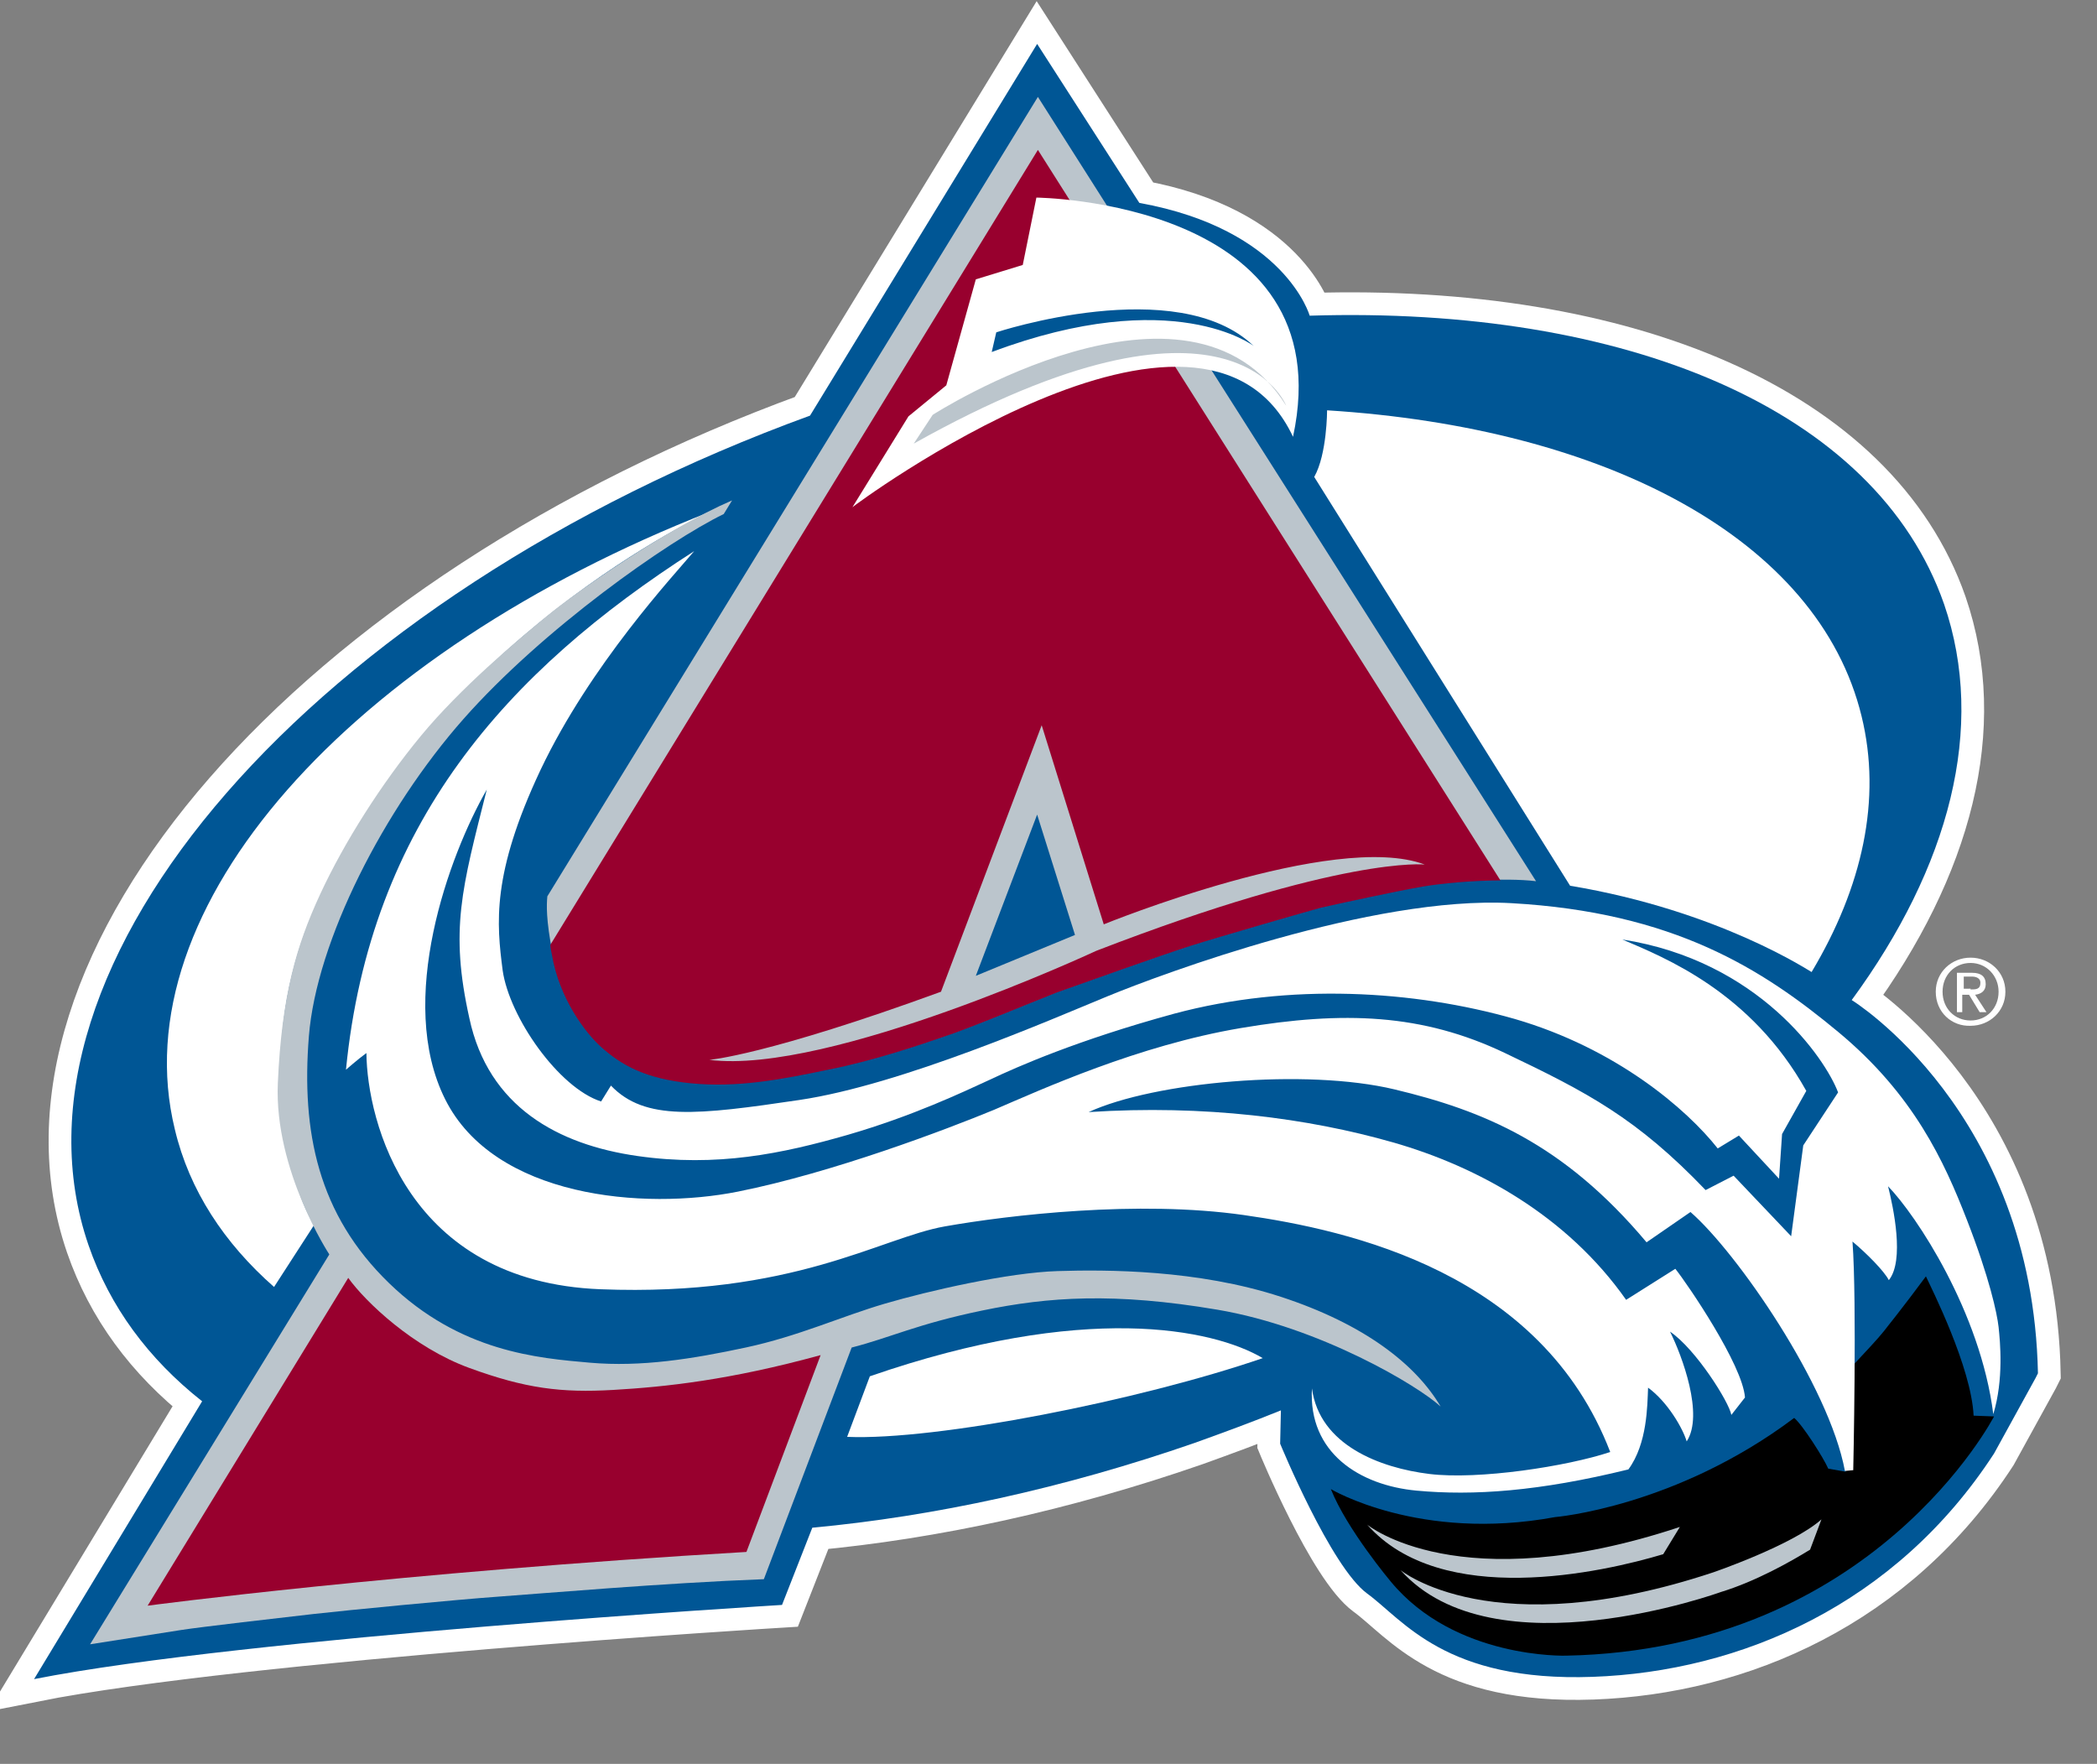
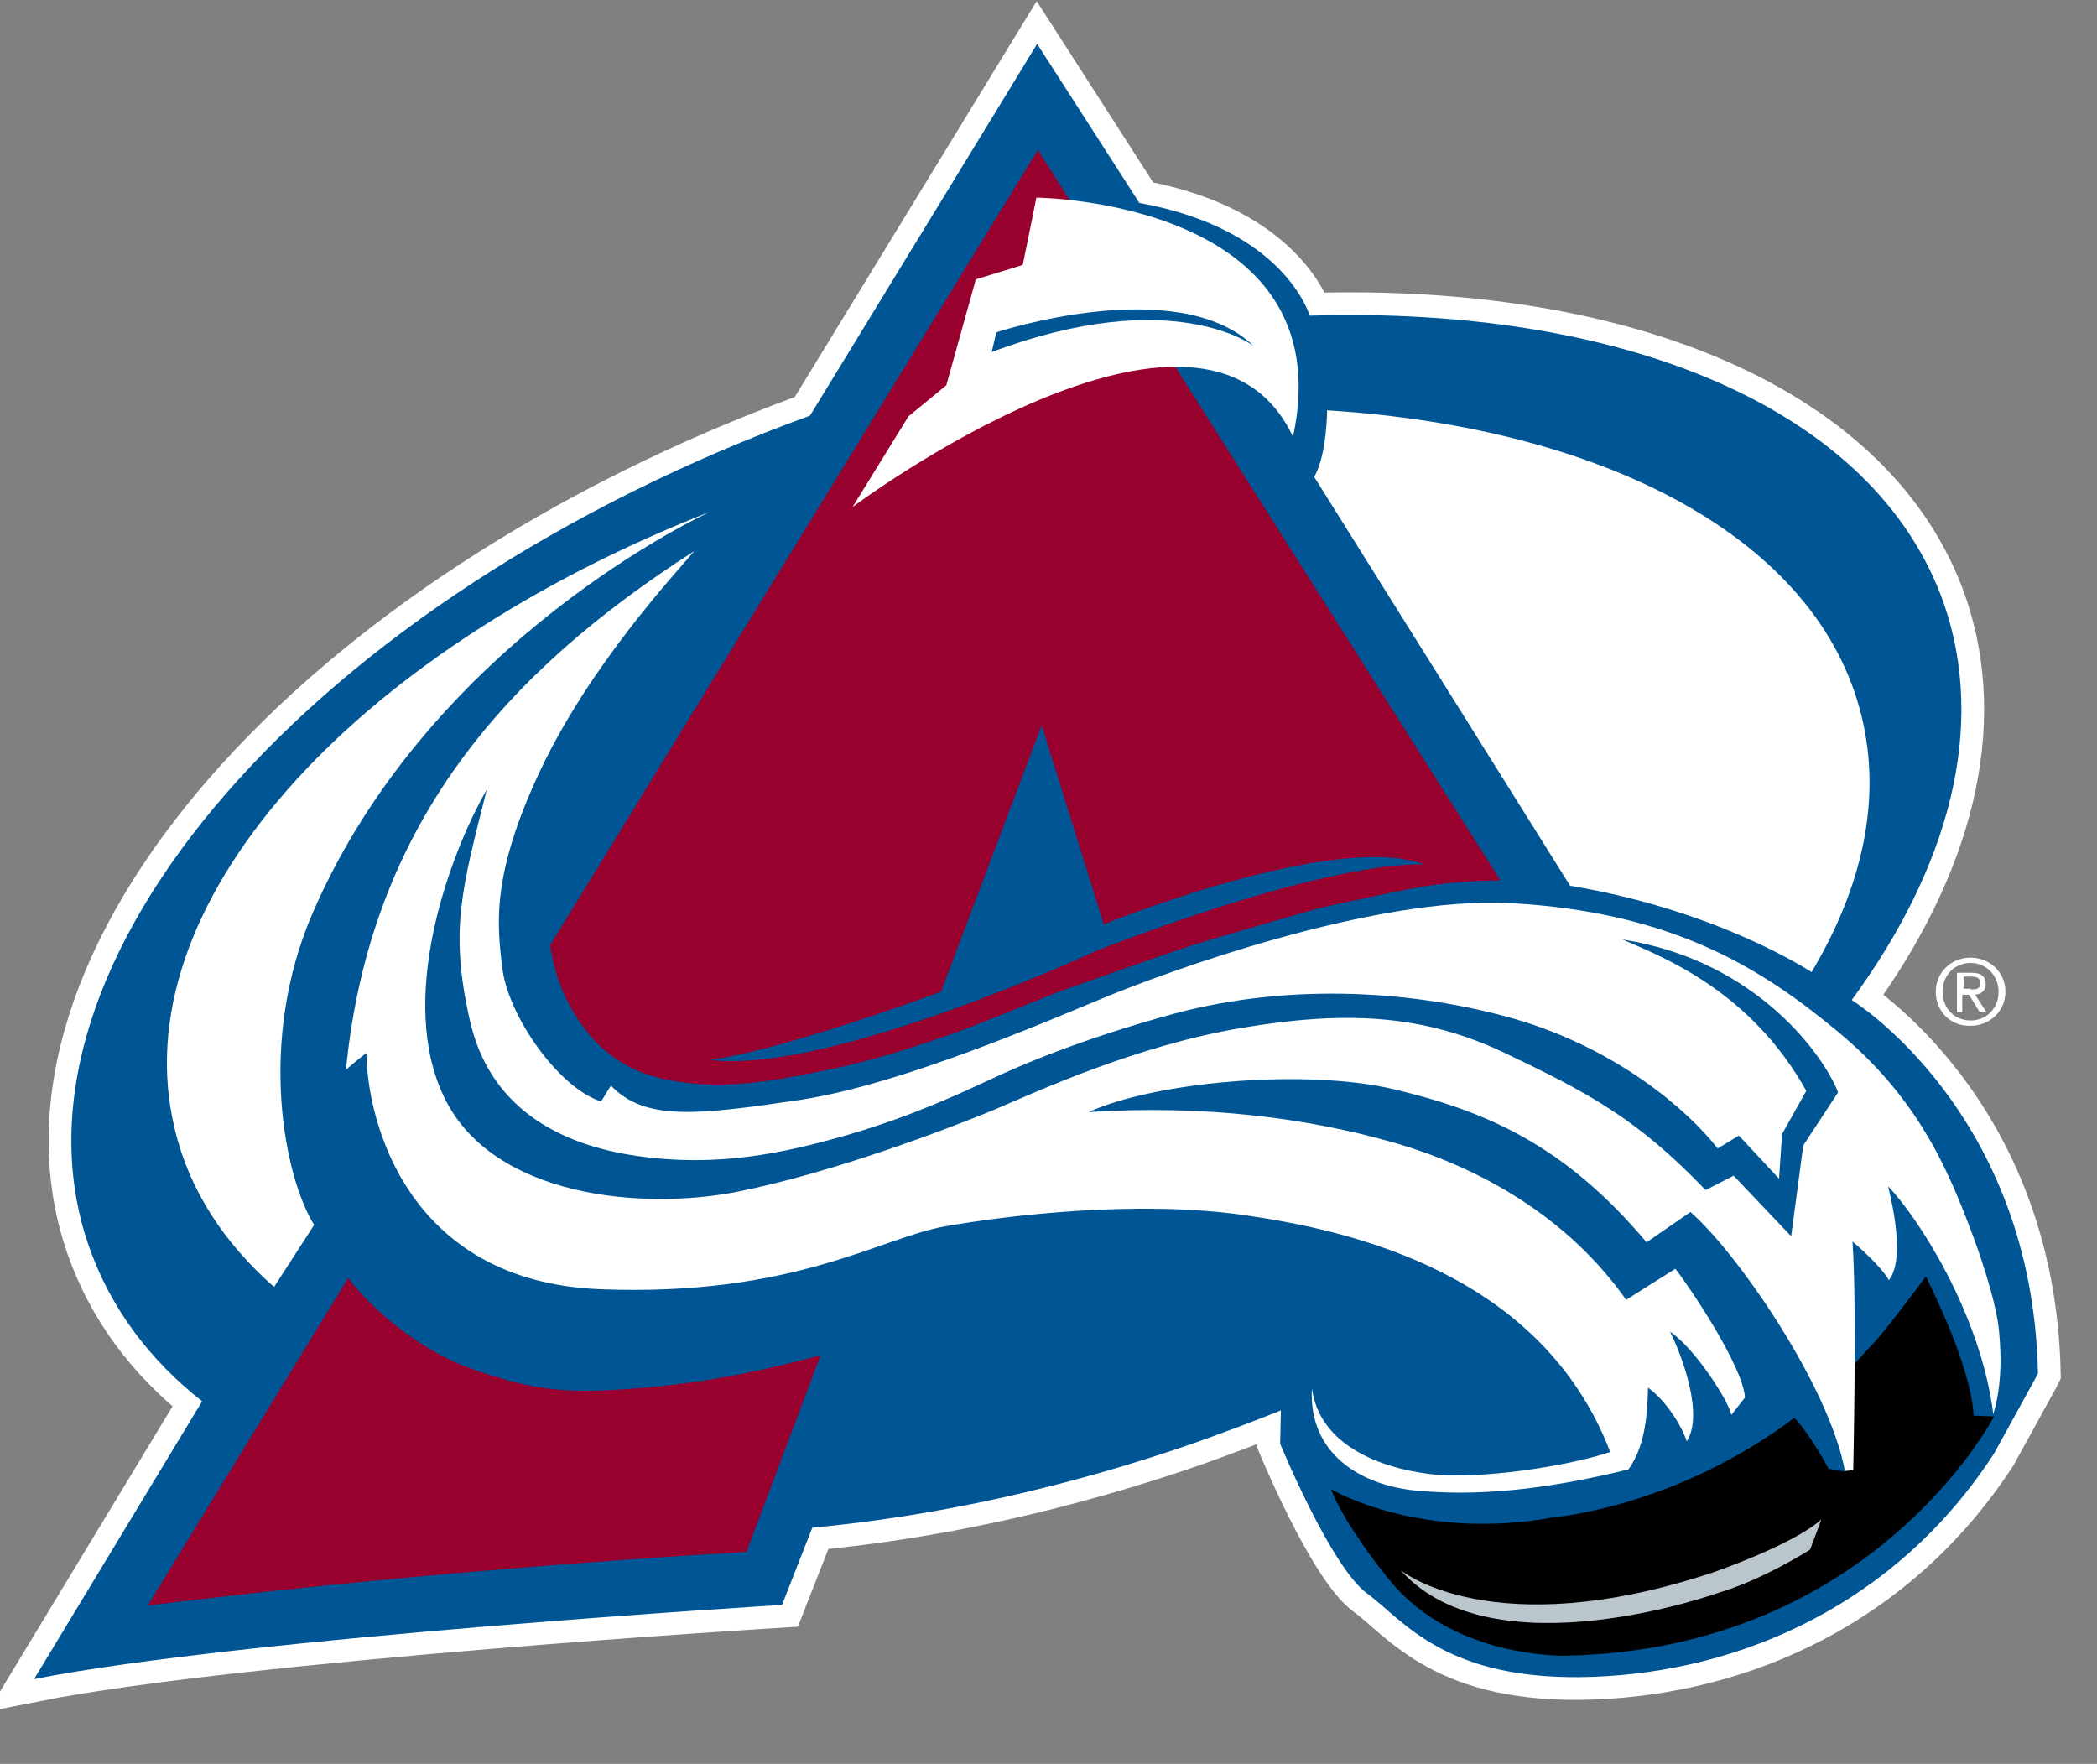
<svg xmlns="http://www.w3.org/2000/svg" version="1.1" id="Layer_1" x="0px" y="0px" viewBox="0 0 277 233" style="enable-background:new 0 0 277 233;" xml:space="preserve">
  <rect x="0" y="0" width="277" height="233" fill="#808080" stroke="none" />
  <style type="text/css">
	.st0{fill:#FFFFFF;stroke:#FFFFFF;stroke-width:6;}
	.st1{fill:#005695;}
	.st2{fill:#FFFFFF;}
	.st3{fill:#BBC5CC;}
	.st4{fill:#98002E;}
</style>
  <g>
    <path class="st0" d="M268.9,182l-5.5,10c-13,20-33.5,28.8-53,29.5s-25-7.5-29.8-11s-11.5-19.8-11.5-19.8l0.1-4.4   c-3.7,1.5-7.5,2.9-11.4,4.3c-17.3,6-34.4,9.7-50.5,11.2l-4,10.2c0,0-71,4.3-98.8,9.8l22.2-36.7c-7.1-5.6-12.2-12.5-15-20.6   C-1.1,127.3,41.4,78.8,107,54.9l30-49.1l13.5,21c19.3,3.5,22.5,14.9,22.5,14.9c41.6-1.3,74.8,12.3,83.8,38.1   c5.6,16.3,0.7,34.7-12.2,52.3c0,0,23.9,14.7,24.6,49.3L268.9,182z" />
    <path class="st1" d="M268.9,182l-5.5,10c-13,20-33.5,28.8-53,29.5s-25-7.5-29.8-11s-11.5-19.8-11.5-19.8l0.1-4.4   c-3.7,1.5-7.5,2.9-11.4,4.3c-17.3,6-34.4,9.7-50.5,11.2l-4,10.2c0,0-71,4.3-98.8,9.8l22.2-36.7c-7.1-5.6-12.2-12.5-15-20.6   C-1.1,127.3,41.4,78.8,107,54.9l30-49.1l13.5,21c19.3,3.5,22.5,14.9,22.5,14.9c41.6-1.3,74.8,12.3,83.8,38.1   c5.6,16.3,0.7,34.7-12.2,52.3c0,0,23.9,14.7,24.6,49.3L268.9,182z" />
    <path class="st2" d="M207.4,117l-33.8-54c1.7-3,1.7-8.8,1.7-8.8c36.8,2.3,64.9,17,70.6,40.4c2.7,11,0.1,22.6-6.6,33.8   C239.2,128.4,227.2,120.3,207.4,117z" />
    <path d="M254.4,168.6c-2.8,3.8-5.6,7.3-5.6,7.3c-0.8,1-2.4,2.7-3.8,4.2l-1.2,14.3l-2.3-0.4c-0.6-1.4-3.4-5.8-4.5-6.7   c-15.7,11.8-31.6,13.1-31.6,13.1c-17.9,3.3-29.6-3.7-29.6-3.7c2.1,5.3,7.9,12.2,7.9,12.2c8.5,10.3,23.2,9.8,23.2,9.8   c40.6-0.8,56.5-31.6,56.5-31.6l-2.7-0.1C260.4,180.6,255.1,170.1,254.4,168.6z" />
-     <path class="st3" d="M219.7,205.3c-8,2.4-29.3,7.2-39.1-3.9c0,0,12.1,10,41.3,0.3L219.7,205.3z" />
    <path class="st3" d="M226.3,207.7c-29.2,9.7-41.3-0.3-41.3-0.3c12.3,13.8,42.3,2.9,42.3,2.9c4.6-1.4,9.2-4,11.8-5.6l1.5-4   C236.8,204.1,226.3,207.7,226.3,207.7z" />
    <path class="st2" d="M91.7,72.8c-24.8,15.9-42.8,36-46,68.5c0,0,1.6-1.4,2.7-2.2c0.1,9,5.4,30.2,30.9,31.2s37-6.8,45.5-8.3   s25.5-3.5,39.5-1.5s39.3,7.6,48.4,31.3c-5.7,1.9-17.4,3.7-23.9,2.9s-14.5-3.8-15.5-11.3c-0.5,8.5,6.3,12.8,13.8,13.5   s16.2,0.1,28-2.8c2.5-3.4,2.5-8.4,2.6-10.8c2.6,1.9,4.6,5.4,5.1,7.1c2.3-3.5-0.6-11.3-2.2-14.5c3.4,2.3,7.8,9.3,8.1,11l1.8-2.3   c-0.3-4.3-7.6-15-9.2-17l-6.5,4.1c-7.8-11.1-19.6-17.6-30.8-20.8s-24.9-5-40.2-4c8.7-4,28.7-5.8,40.4-3s22.3,7.1,33.3,20.2l5.8-4   c6.1,5.3,18.3,22.9,20.4,34.2l1.1-0.1c0,0,0.5-22.2-0.1-30.2c1.8,1.5,4.2,3.9,4.8,5.1c2.1-2.6,0.6-9.6-0.1-12.4   c3.7,3.8,12.2,16.6,13.9,30.1c1.4-4.6,0.9-9.6,0.7-11.5c-0.2-1.8-1.2-6.5-4.2-14.2c-3-7.7-7-16.5-17-24.8   c-10-8.3-21.7-15.8-43.2-17c-18.3-1-46,9.3-53.3,12.3c-7.3,3-27.2,11.7-40.7,13.7s-20.4,2.8-24.9-1.9l-1.3,2.1   c-5.6-1.8-12.1-11.1-13-17.3c-0.8-6.2-1.5-12.7,5-26.5C78,87.8,89,76,91.7,72.8z" />
    <g>
      <path class="st1" d="M64.3,104.3c-5,8.7-12,27.9-5.5,40.9s26.2,14.7,38.7,12.2s27.5-8.2,33.8-10.8c6.3-2.7,19-8.5,32.6-10.8    s24-1.9,34.9,3.3s17.4,8.6,26.5,18.1l3.7-1.9l7.6,8l1.6-12l4.6-7c-1.7-4.5-10.5-17.4-28.5-20.2c5.6,2.4,17,6.9,24.3,20l-3.2,5.7    l-0.4,5.9l-5.3-5.7l-2.8,1.7c-4.1-5.2-13.4-13.2-26.8-17.1c-13.3-3.8-29.7-4.8-45-0.7c-12.8,3.5-20.7,7-24.3,8.7    c-3.7,1.7-10.2,4.8-18.8,7.3c-8.7,2.5-17.3,4.3-27.8,2.8s-19.7-6.5-22.2-18.2C59.4,122.8,61,117.4,64.3,104.3z" />
    </g>
    <g>
-       <path class="st2" d="M114.9,181.8l-3,8c11.8,0.5,38.6-4.8,54.9-10.4C160.2,175.5,143.2,172,114.9,181.8z" />
-     </g>
-     <path class="st3" d="M72.3,118.4l64.8-105.6l65.8,103.6c-4.1-0.5-11.3,0-14.8,0.6c-3.5,0.6-11.3,2.3-13.5,2.8   c-2.2,0.6-13.3,3.8-17.1,5s-14.4,5-17.8,6.2c-3.3,1.3-11.7,4.8-14.8,5.8c-3.2,1.1-9.3,3.2-15.4,4.4c-6.2,1.3-12,2.4-18.1,1.8   c-6.1-0.6-9.2-2.4-11.9-4.8c-2-1.8-5.5-6.3-6.5-12.2C72.1,121.4,72.2,119.5,72.3,118.4z" />
+       </g>
    <path class="st4" d="M137.1,19.8l61.1,96.5c-3.7,0-7.8,0.4-10.2,0.8c-3.5,0.6-11.3,2.3-13.5,2.8c-2.2,0.6-13.3,3.8-17.1,5   s-14.4,5-17.8,6.2c-3.3,1.3-11.7,4.8-14.8,5.8c-3.2,1.1-9.3,3.2-15.4,4.4c-6.2,1.3-12,2.4-18.1,1.8c-6.1-0.6-9.2-2.4-11.9-4.8   c-2-1.8-5.5-6.3-6.5-12.2c-0.1-0.5-0.2-0.9-0.2-1.3L137.1,19.8z M93.7,140c15.9,2,51.1-14.4,51.1-14.4   c32.6-12.6,43.4-11.4,43.4-11.4c-12-4.5-42.4,7.9-42.4,7.9l-8.2-26.3L124.3,131C101.3,139.4,93.7,140,93.7,140z" />
    <polygon class="st1" points="128.9,128.9 142,123.5 137,107.6  " />
    <path class="st2" d="M36.2,170c-6.6-5.8-11.2-12.8-13.1-20.8c-7.2-29.4,23.2-63,70.7-81.6c0,0-36.8,16.7-52.5,53   c-7.4,17.1-3.7,35,0.2,41.2L36.2,170z" />
-     <path class="st3" d="M95.6,67.9l1.1-1.8c-8.8,3.8-20.6,12.1-24.5,15.3s-11.4,9.5-16.6,15.8s-10.1,14-13.3,20.9s-5.1,13.5-5.6,25   s6.8,22.6,6.8,22.6l-31.6,51.5c0,0,9.5-1.5,12.1-1.9s13-1.6,17.4-2.1s18.9-1.9,24.5-2.3s21.8-1.8,35-2.3l11.6-30.6   c5.1-1.3,8.6-3.1,17.3-4.9s17.4-2.4,31-0.1s26.6,10.1,29.5,12.8c-3.3-5.6-10.1-10.9-21.1-14.5s-23-3.6-29.5-3.4s-17,2.6-22.8,4.3   s-11.4,4.3-18.4,5.8s-13.8,2.6-20.6,2s-17.1-1.4-26.5-10.5s-11.6-20-10.6-32.6s9.9-30,20.4-41.9S88.2,71.5,95.6,67.9z" />
    <g>
      <path class="st4" d="M108.4,179l-9.8,26c-46.1,2.7-79.1,7.1-79.1,7.1l26.5-43.3c2.3,3.2,8.6,9.2,16,11.9s12.1,3.3,19,2.9    S96.4,182.3,108.4,179z" />
    </g>
    <path class="st2" d="M170.8,57.7c6.7-31.2-33.9-31.6-33.9-31.6l-1.8,8.9l-6.2,1.9L125,50.9l-5,4.1l-7.4,12   C112.5,67,158.9,32.4,170.8,57.7z" />
    <path class="st1" d="M131,46.5l0.6-2.6c0,0,23.9-7.9,34,1.8C165.6,45.7,155,37.5,131,46.5z" />
-     <path class="st3" d="M123.2,54.8c0,0,33.9-21.8,46.7-1.2c0,0-7.1-18.6-49.2,5L123.2,54.8z" />
    <path class="st2" d="M255.7,131c0-2.6,2.1-4.5,4.6-4.5c2.5,0,4.6,1.9,4.6,4.5c0,2.6-2.1,4.5-4.6,4.5   C257.8,135.6,255.7,133.7,255.7,131z M260.3,134.8c2.1,0,3.7-1.6,3.7-3.8c0-2.1-1.6-3.8-3.7-3.8c-2.1,0-3.7,1.6-3.7,3.8   C256.6,133.2,258.2,134.8,260.3,134.8z M259.3,133.7h-0.8v-5.2h2c1.2,0,1.8,0.5,1.8,1.5c0,0.9-0.6,1.3-1.4,1.4l1.5,2.3h-0.9   l-1.4-2.3h-0.9V133.7z M260.3,130.7c0.7,0,1.3,0,1.3-0.9c0-0.6-0.6-0.8-1.1-0.8h-1.1v1.6H260.3z" />
  </g>
</svg>